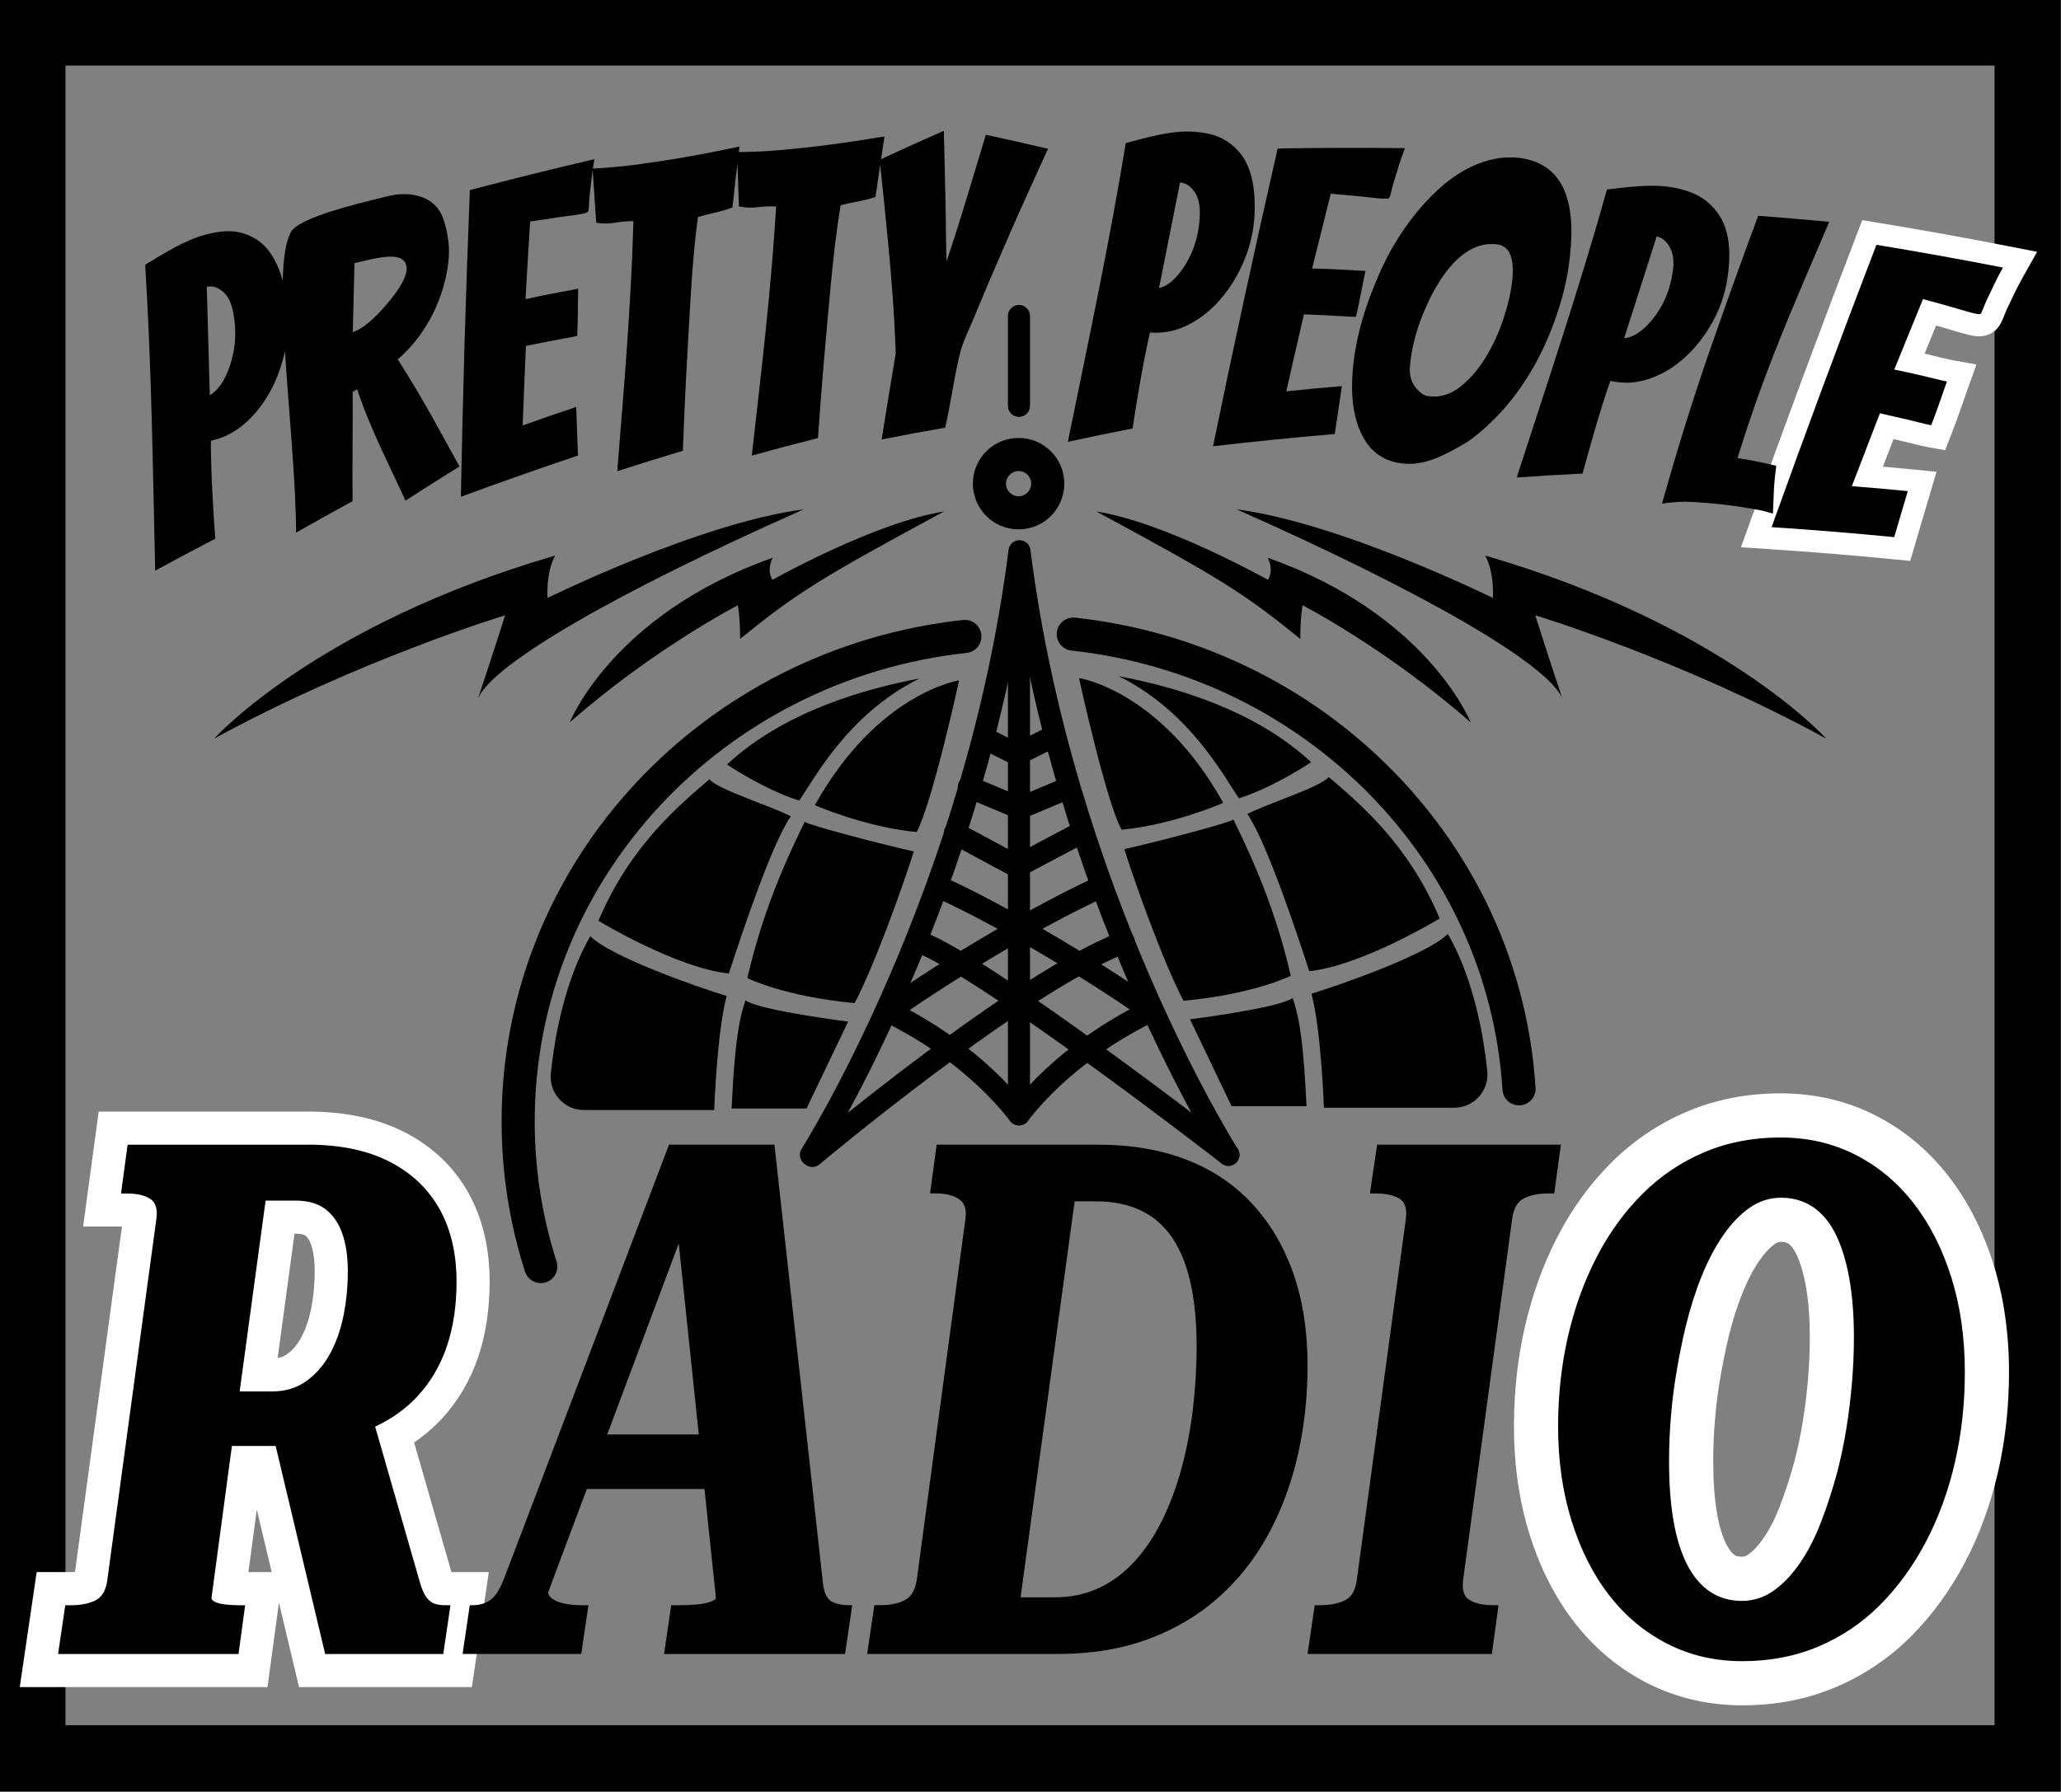
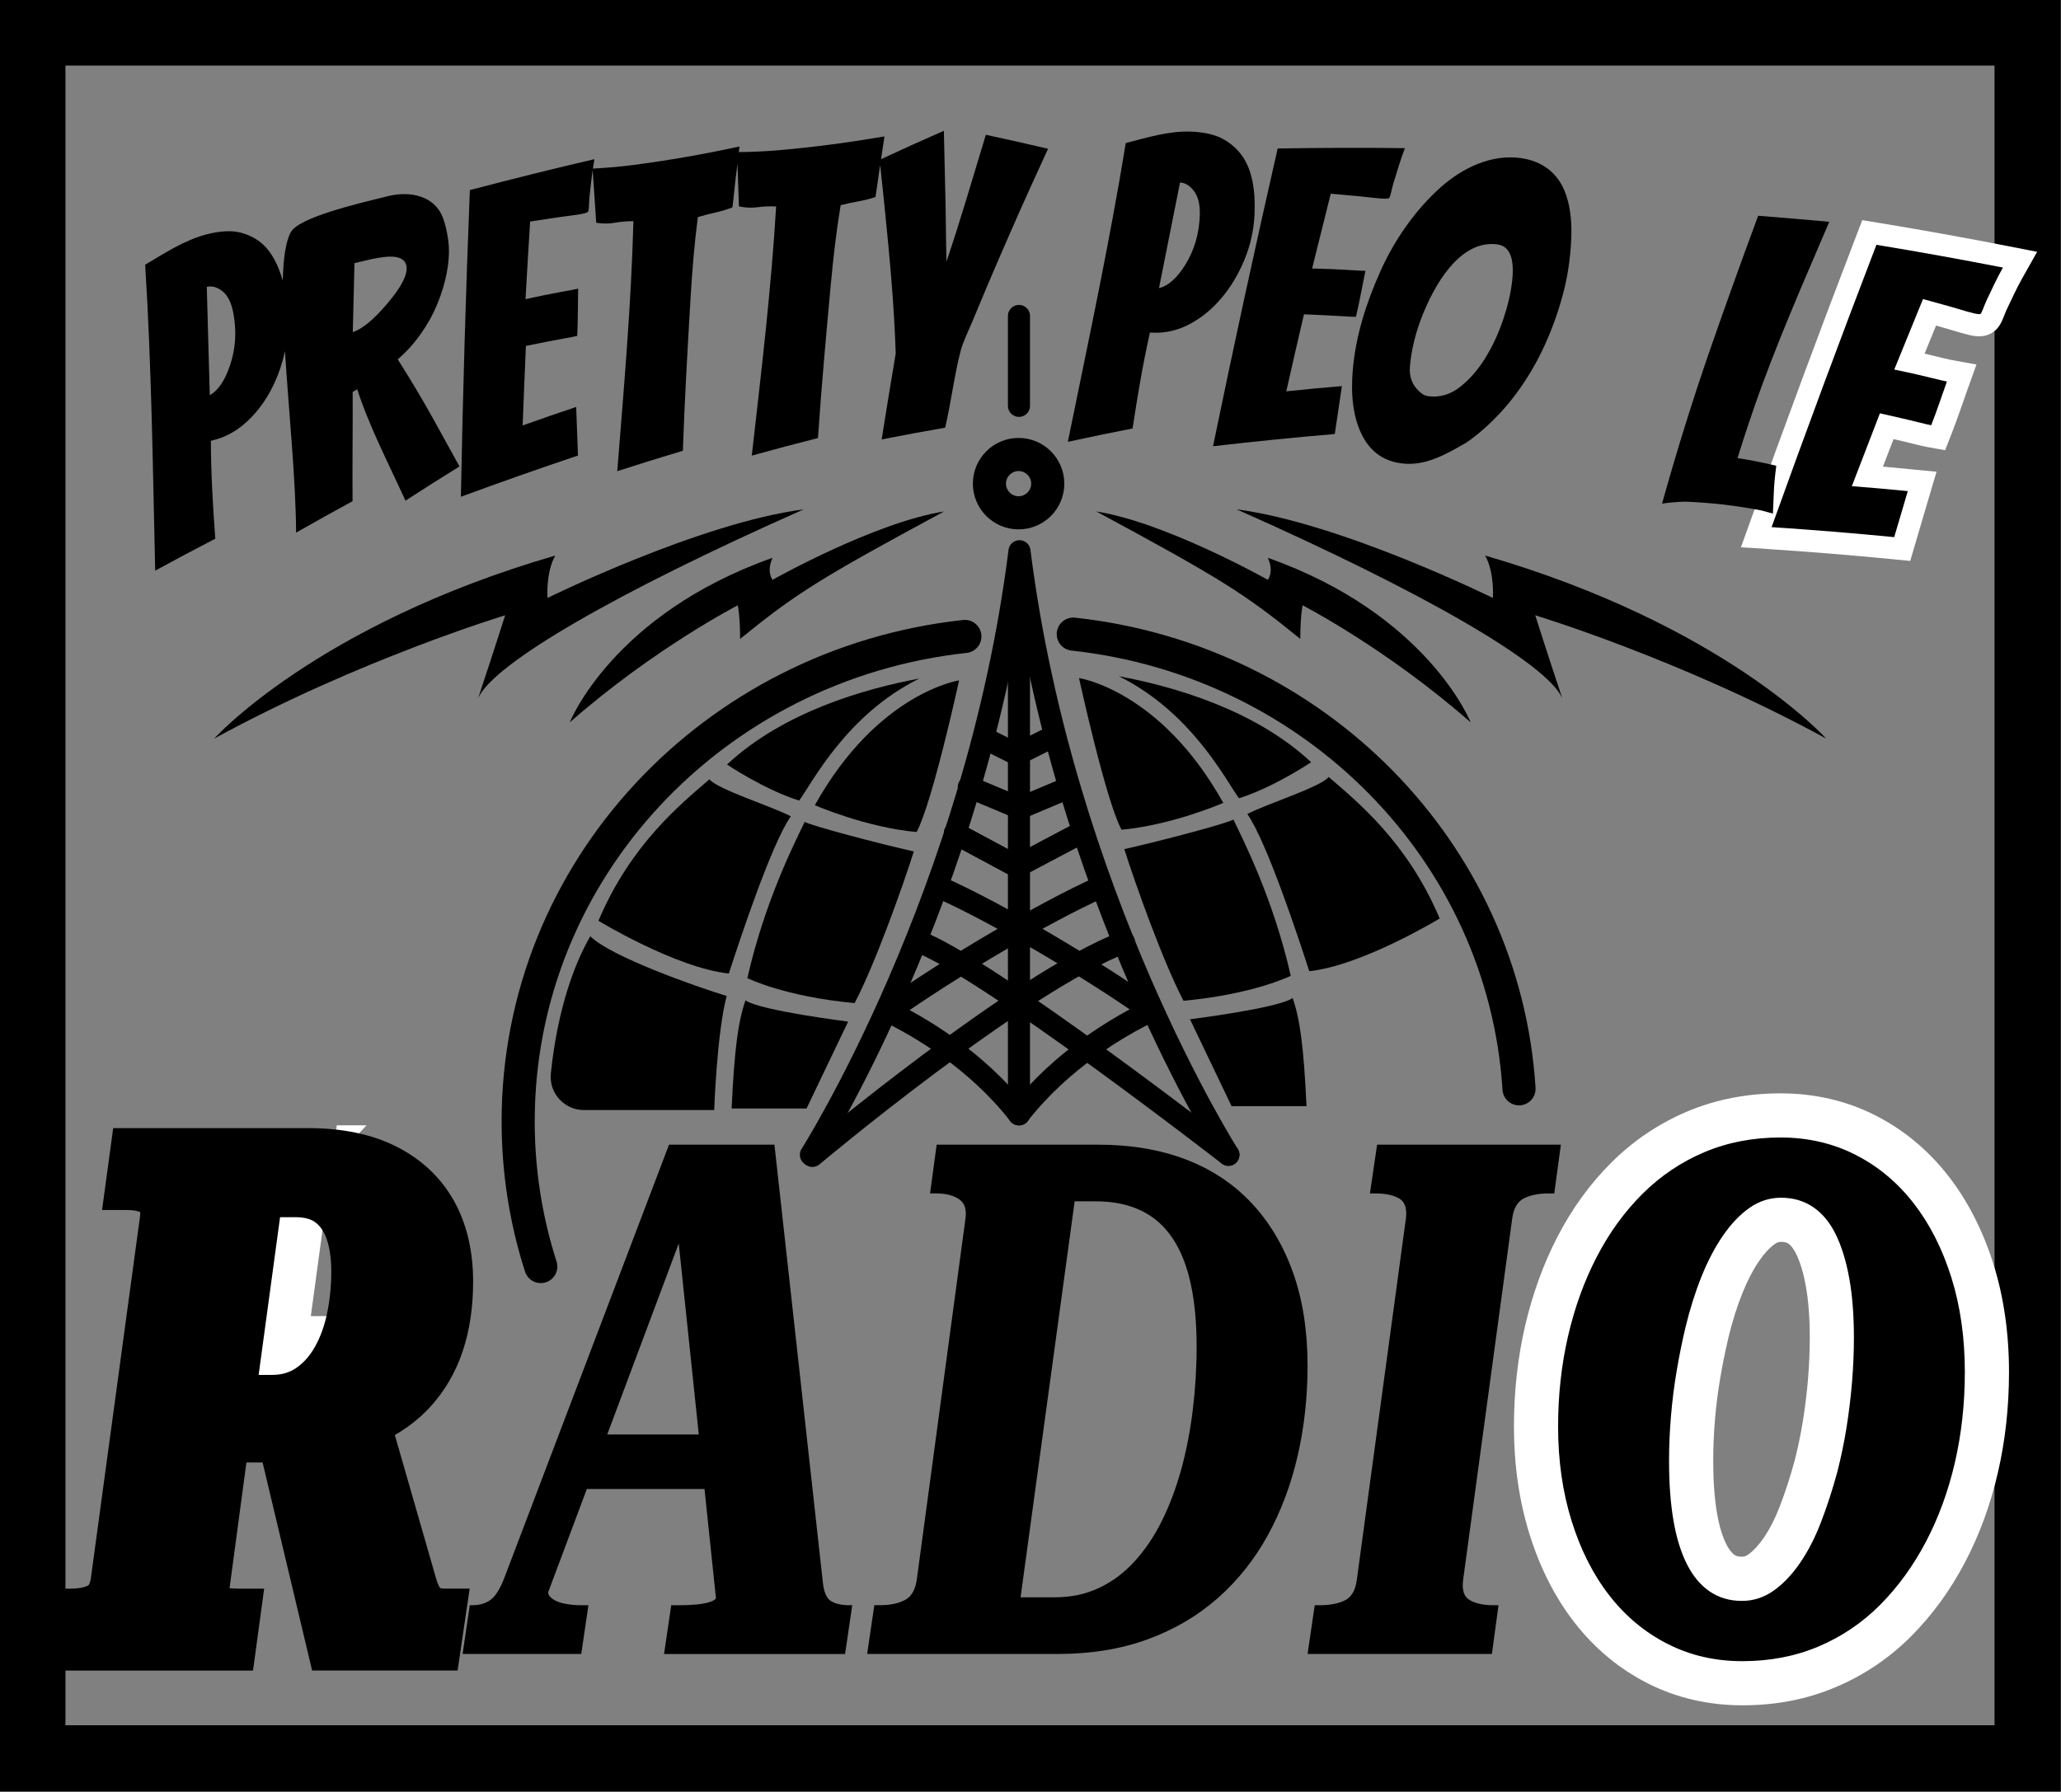
<svg xmlns="http://www.w3.org/2000/svg" id="Layer_2" viewBox="0 0 933.61 811.84">
  <rect x="0" y="0" width="933.61" height="811.84" fill="#808080" stroke="none" />
  <rect x="14.65" y="14.7" width="903.85" height="781.91" style="fill:none; stroke:#000; stroke-miterlimit:10; stroke-width:30px;" />
  <path d="M857.57,248.34c-18.37-1.79-37-3.31-55.38-4.52l-6.62-.44,2.24-6.24c15.28-42.61,31.27-85.69,47.52-128.03l1.46-3.8,4.02.66c19.09,3.14,38.42,6.62,57.44,10.34l6.79,1.33-3.39,6.03c-1.36,2.42-2.61,4.83-3.72,7.17-1.16,2.44-2.31,4.85-3.45,7.23-.37.78-.78,1.8-1.17,2.8-1.16,2.93-1.86,4.7-3.82,5.76-.88.48-1.86.71-2.99.71h0c-2.16,0-5.22-.88-10.46-2.45-1.49-.44-3.01-.9-4.47-1.31-3.08-.86-5.16-1.44-7.54-2.1-3.01,7.35-6.05,14.81-9.09,22.29,3.67.8,7.02,1.57,10,2.31,2.71.67,6.48,1.6,7.86,1.85l5.79,1.06-1.98,5.54c-1.21,3.37-2.36,6.66-3.46,9.87-1.12,3.24-2.36,6.63-3.71,10.07l-1.49,3.83-4.04-.72c-1.34-.24-3.27-.68-6.08-1.39-2.53-.64-5.21-1.28-7.95-1.9-1.63-.37-3.37-.77-5.23-1.19-2.93,7.54-5.86,15.15-8.76,22.72,6.29.52,11.04.95,18.78,1.71l6.03.59-1.72,5.81c-2.47,8.34-3.7,12.51-6.15,20.85l-1.17,3.97-4.11-.4Z" />
  <path d="M850.01,110.91c19.16,3.15,38.24,6.59,57.29,10.31-1.43,2.55-2.73,5.04-3.88,7.47-1.16,2.44-2.3,4.84-3.44,7.22-1.14,2.38-2.27,6-2.86,6.32-.13.07-.33.1-.6.1-2.13,0-8.29-2.09-13.58-3.57-4.73-1.33-7.1-1.98-11.84-3.27-4.36,10.63-8.7,21.28-13.02,31.93,6.27,1.29,11.49,2.47,15.68,3.51,4.18,1.04,6.91,1.69,8.17,1.92-1.21,3.39-2.37,6.7-3.48,9.92-1.11,3.23-2.33,6.52-3.64,9.88-1.25-.22-3.16-.67-5.73-1.32-2.57-.65-5.26-1.3-8.07-1.93-2.81-.64-5.95-1.36-9.43-2.15-4.27,10.99-8.51,21.99-12.72,33.01,10.13.8,15.2,1.25,25.35,2.23-2.47,8.34-3.7,12.51-6.16,20.86-18.5-1.8-36.99-3.31-55.54-4.53,15.36-42.82,31.18-85.45,47.49-127.92M843.59,99.72l-2.92,7.61c-16.26,42.35-32.26,85.46-47.56,128.13l-4.48,12.48,13.23.87c18.32,1.21,36.9,2.72,55.22,4.51l8.23.8,2.33-7.93c2.45-8.34,3.68-12.51,6.15-20.84l3.44-11.62-12.06-1.17c-4.83-.47-8.55-.82-12.22-1.15,1.6-4.16,3.2-8.32,4.81-12.47.34.08.68.16,1.02.23,2.69.61,5.33,1.24,7.83,1.88,2.92.74,4.96,1.21,6.42,1.47l8.09,1.45,2.99-7.66c1.36-3.49,2.63-6.95,3.78-10.26,1.12-3.24,2.28-6.54,3.45-9.82l3.97-11.09-11.59-2.11c-1.38-.25-6.03-1.4-7.55-1.78-1.38-.34-2.83-.69-4.35-1.04,1.72-4.23,3.45-8.47,5.18-12.7.98.27,2.03.57,3.25.91,1.4.39,2.92.85,4.39,1.29,5.84,1.75,9.03,2.66,11.89,2.66,1.96,0,3.76-.44,5.37-1.32,3.55-1.93,4.78-5.03,6.08-8.32.34-.87.73-1.86,1.03-2.48,1.14-2.38,2.29-4.8,3.45-7.25,1.06-2.23,2.26-4.54,3.56-6.86l6.78-12.06-13.58-2.65c-19.08-3.73-38.45-7.22-57.59-10.37l-8.04-1.32h0Z" style="fill:#fff;" />
  <path d="M180.16,162.78c7.44-6.17,14.22-15.87,17.81-24.79,2.1-4.96,3.62-10.01,4.54-15.19.93-5.17,1.11-9.85.52-14.05-.58-4.19-1.42-7.65-2.51-10.36-3.86-9.92-15.1-11.85-24.4-9.6-15.8,3.82-40.75,9.87-44.36,16.36-2.37,4.26-3.43,12.04-3.67,22.02-2.05-7.25-5.01-12.73-8.92-16.39-2.9-2.63-6.35-4.45-10.36-5.44-4.01-1-9.3-.74-15.61.94-9.79,2.61-18.77,8.5-27.44,13.66,2.91,46.12,3.46,92.4,4.54,138.59,9.02-4.92,18.09-9.75,27.22-14.47-1.07-14.76-1.96-29.54-2-44.34.73-.2,1.1-.29,1.83-.49,5.42-1.44,10.38-4.3,14.92-8.59,4.53-4.29,8.28-9.44,11.26-15.47,2.46-4.99,4.31-10.35,5.55-16.08,1.71,27.08,4.95,58.53,5.04,82.22,8.48-4.84,17.01-9.59,25.59-14.25-.05-6.23-.06-14.57,0-25.03.06-10.45.09-18.6.04-24.45.82-.49,1.23-.73,2.06-1.21,5.63,17.31,14.38,33.94,21.86,50.46,8.1-5.25,16.27-10.43,24.48-15.51-3.21-5.86-7.18-13.06-11.91-21.57-5.06-9.12-10.46-18.16-16.08-26.96ZM104.21,165.51c-2.32,6.87-5.37,11.38-9.18,13.54-.46-16.36-.92-32.71-1.36-49.07,2.29-.59,4.65.05,7.06,1.93,2.41,1.88,4.05,5.15,4.94,9.79,1.59,8.3,1.09,16.24-1.46,23.8ZM159.81,150.46c.22-10.42.48-20.84.76-31.25,3.03-.72,4.54-1.07,7.57-1.78,1.84-.38,3.71-.71,5.56-.95,6.37-.83,9.89.63,10.43,4.2.57,3.82-2.37,9.39-8.6,16.76-6.06,7.17-11.27,11.55-15.72,13.02Z" />
  <path d="M428.75,118.49c-.07-2.85-.1-4.27-.16-7.12-.1-7.5-.16-11.25-.26-18.75-.26-11.12-.51-22.24-.77-33.36-9.53,4.17-19.02,8.46-28.45,12.84.61-4.09.92-6.17,1.55-10.29-16.01,2.73-32.07,4.89-48.15,6.27-5.95.51-11.92.76-17.83.83.09-.77.19-1.59.3-2.53-15.92,3.42-31.9,6.27-47.95,8.35-6.15.8-12.34,1.32-18.46,1.65.21-1.39.43-2.81.69-4.26-18.88,4.39-37.67,9.06-56.42,14-1.84,46.3-3.2,92.61-4.06,138.94,17.6-6.49,35.26-12.71,53.04-18.68-.33-8.8-.5-13.2-.82-22-9.73,3.26-14.58,4.94-24.24,8.37.45-12.02.94-24.03,1.47-36.04,3.48-.69,6.62-1.32,9.43-1.88,2.8-.56,5.5-1.07,8.09-1.52,2.59-.45,4.5-.83,5.73-1.13.16-3.68.26-7.25.28-10.72.02-3.47.06-7.03.13-10.7-1.24.31-3.97.83-8.18,1.58-4.21.76-9.43,1.81-15.66,3.19.66-11.72,1.35-23.44,2.09-35.16,4.81-.75,7.21-1.12,12.02-1.83,6.04-.9,13.3-1.49,14.23-2.61.5-.59.36-4.4.67-7.08.31-2.68.62-5.4.93-8.15.14-1.22.3-2.47.48-3.73.63,9.42.96,14.33,1.61,23.94,2.87.49,5.69.49,8.46,0,2.77-.49,5.57-.72,8.39-.7-1.01,37.81-4.31,75.57-7.32,113.26,9.87-3.2,19.78-6.29,29.72-9.25.8-23.2,2.14-46.38,3.51-69.54.72-12.13,1.7-24.27,3.29-36.32,2.51-.76,5.09-1.44,7.74-2.02,2.65-.58,5.28-1.37,7.9-2.37.3-2.29.61-4.98.92-8.08.31-3.1.65-6.11,1.04-9.03.12-1.05.23-1.96.33-2.82.23,6.75.39,11.49.67,19.47,2.85.61,5.67.73,8.45.37,2.78-.37,5.58-.48,8.4-.33-2.25,37.73-6.78,75.32-11.03,112.86,9.96-2.77,19.96-5.42,29.98-7.95,1.56-23.14,3.66-46.25,5.79-69.34,1.12-12.09,2.49-24.17,4.48-36.16,2.53-.66,5.13-1.22,7.8-1.68,2.66-.46,5.32-1.14,7.97-2.03.38-2.27.77-4.95,1.18-8.04.29-2.18.6-4.3.93-6.4.06.52.13,1.06.22,1.74,1.19,10.76,2.24,21.54,3.29,32.31,1.66,17.03,2.98,34.14,3.56,51.25-2.18,12.98-4.31,25.98-6.38,38.98,9.57-1.89,19.17-3.67,28.79-5.34,2.7-11.62,4.3-24.77,7.08-35.09,1.04-3.86,3.41-8.65,5.42-13.45,2.01-4.79,4.07-9.71,6.16-14.75,4.24-9.98,6.39-14.96,10.75-24.91,5.58-12.78,11.35-25.48,17.18-38.15-9.37-2.21-18.76-4.32-28.18-6.33-5.83,19.17-11.39,38.46-17.83,57.44Z" />
  <path d="M553.27,135.09c4.2-4.96,7.66-10.7,10.38-17.23,2.72-6.53,4.27-13.35,4.62-20.46.54-11.11-1.09-19.73-4.94-25.84-2.21-3.38-5.13-6.15-8.77-8.29-3.64-2.13-8.78-3.43-15.22-3.65-9.87-.34-19.88,2.73-29.39,5.2-7.38,45.35-17.06,90.34-26.23,135.35,9.75-2.13,19.53-4.15,29.32-6.05,2.22-14.55,4.63-29.1,7.87-43.46.74.02,1.12.04,1.86.06,5.53.19,10.93-1.13,16.24-3.95,5.3-2.82,10.05-6.71,14.25-11.68ZM543.5,97.52c-.3,8.49-2.54,16.03-6.67,22.59-3.74,5.97-7.68,9.44-11.82,10.42,3.17-15.95,6.34-31.9,9.53-47.85,2.34.1,4.46,1.41,6.36,3.93,1.9,2.52,2.76,6.16,2.59,10.91Z" />
  <path d="M600.24,142.82c2.84.12,5.57.27,8.18.45,2.61.18,4.54.27,5.8.27.83-3.56,1.58-7.03,2.23-10.41.65-3.38,1.34-6.86,2.07-10.43-1.27,0-4.03-.15-8.28-.42-4.25-.27-9.54-.49-15.87-.64,2.79-11.3,5.61-22.59,8.45-33.88,4.83.42,7.24.63,12.07,1.09,6.06.57,13.3,1.7,14.38.86.57-.44,1.16-4.21,1.95-6.76.79-2.55,1.59-5.14,2.4-7.75.8-2.61,1.73-5.31,2.79-8.08-19.22-.23-38.42-.18-57.64.16-10.24,44.86-20,89.82-29.28,134.89,18.37-2.13,36.74-3.98,55.16-5.54,1.28-8.69,1.92-13.03,3.21-21.71-10.1.86-15.14,1.33-25.19,2.37,2.63-11.64,5.3-23.27,8.01-34.89,3.52.16,6.71.3,9.55.42Z" />
  <path d="M704.72,143.97c3.09-8.84,5.09-17.08,6.05-24.59,1.33-10.39,2.01-22.01-1.64-31.87-3.34-9.04-10.34-14.51-20.2-15.89-13.34-1.86-26.3,4.42-36.06,13.01-11.74,10.33-21.37,24.37-27.61,38.37-6.33,14.18-11.2,29.15-12.5,45.05-.84,10.26-.14,21.56,5.07,30.62,3.82,6.65,9.68,10.37,17.18,11.28,10.91,1.33,20.39-4.34,29.4-9.53,5.17-3.58,10.27-8.09,15.32-13.53,5.05-5.44,9.71-11.74,13.96-18.91,4.26-7.17,7.94-15.17,11.03-24.01ZM684.98,127.36c-.58,5.33-1.95,11.15-4.07,17.46-2.12,6.31-4.84,12.13-8.14,17.46-3.3,5.34-7.12,9.69-11.47,13.09-4.35,3.39-9.07,4.77-14.19,4.15-1.45-.18-2.69-.76-3.72-1.77-3.56-2.94-5.14-6.88-4.7-11.86.65-7.46,2.55-15.35,5.83-23.45,4.02-9.91,8.68-17.64,13.73-23.03,6.32-6.75,13.08-9.65,20.12-8.67,5.54.77,7.74,6.32,6.62,16.61Z" />
-   <path d="M775.58,146.22c3.42-6.08,5.71-12.62,6.84-19.63,1.75-10.94,1.07-19.73-2.09-26.35-1.83-3.68-4.43-6.84-7.82-9.49-3.39-2.64-8.36-4.67-14.75-5.82-9.72-1.75-20.04-.16-29.81.91-12.29,43.89-26.85,87.15-40.89,130.49,9.93-.71,19.88-1.3,29.82-1.77,3.88-14.09,7.76-28.18,12.58-41.98.74.13,1.11.2,1.85.33,5.48.98,11,.46,16.59-1.58,5.59-2.04,10.74-5.2,15.46-9.52,4.72-4.32,8.8-9.51,12.22-15.6ZM757.74,123.14c-1.23,8.38-4.29,15.53-9.11,21.45-4.38,5.38-8.68,8.25-12.9,8.63,4.9-15.37,9.8-30.73,14.72-46.1,2.32.43,4.29,2.04,5.9,4.82,1.61,2.78,2.07,6.51,1.38,11.2Z" />
  <path d="M803.24,229.72c.09-1.44.19-3.72.29-6.82.1-3.1.47-7.07,1.11-11.89-7.47-1.76-13.33-2.89-17.57-3.45,1.3-4.3,3.71-11.83,7.35-22.42,9.85-28.63,22.31-56.71,34.22-84.65-10.73-.99-21.46-1.9-32.21-2.74-7.49,20.18-14.8,40.51-21.83,60.77-7.95,22.92-15.16,46.2-21.72,69.65,3.21-.5,6.73-.79,10.57-.89,12.01.48,22.86,1.74,34.66,4.03,2.01.55,3.01.82,5.02,1.37-.02-.51.02-1.5.11-2.94Z" />
  <path d="M97.05,334.6s46.25-51.49,154.46-82.9c-4.36,7.85-3.49,19.2-3.49,19.2,0,0,68.94-34.03,116.06-40.14-84.65,37.52-140.49,69.81-147.48,85.52,6.98-20.94,12.22-37.52,12.22-37.52,0,0-66.32,20.07-131.77,55.85Z" />
  <path d="M258.09,327.26s19.37-48.94,91.87-74.54c-2.92,6.4,0,9.97,0,9.97,0,0,46.12-25.99,77.69-30.97-56.71,30.59-67.19,37.27-92.39,57.74,0-10.5-1.05-15.22-1.05-15.22,0,0-37.8,19.42-76.12,53.02Z" />
  <path d="M827.22,334.6s-46.25-51.49-154.46-82.9c4.36,7.85,3.49,19.2,3.49,19.2,0,0-68.94-34.03-116.06-40.14,84.65,37.52,140.49,69.81,147.48,85.52-6.98-20.94-12.22-37.52-12.22-37.52,0,0,66.32,20.07,131.77,55.85Z" />
  <path d="M666.19,327.26s-19.37-48.94-91.87-74.54c2.92,6.4,0,9.97,0,9.97,0,0-46.12-25.99-77.69-30.97,56.71,30.59,67.19,37.27,92.39,57.74,0-10.5,1.05-15.22,1.05-15.22,0,0,37.8,19.42,76.12,53.02Z" />
  <line x1="461.58" y1="183.87" x2="461.58" y2="143.14" style="fill:none; stroke:#000; stroke-linecap:round; stroke-miterlimit:10; stroke-width:10px;" />
  <path d="M556.46,523.18s-75.03-117.84-94.64-273.44c-19.61,155.6-94.49,273.44-94.49,273.44" style="fill:none; stroke:#000; stroke-linecap:round; stroke-linejoin:round; stroke-width:10px;" />
  <line x1="461.58" y1="504.84" x2="461.58" y2="264.09" style="fill:none; stroke:#000; stroke-linecap:round; stroke-miterlimit:10; stroke-width:10px;" />
  <path d="M367.99,523.7s93.43-78.53,141.15-96.88" style="fill:none; stroke:#000; stroke-linecap:round; stroke-miterlimit:10; stroke-width:10px;" />
  <path d="M556.46,523.18s-111.4-86.46-141.15-96.88" style="fill:none; stroke:#000; stroke-linecap:round; stroke-miterlimit:10; stroke-width:10px;" />
  <path d="M521.41,457.94c-27.18-19.29-69.7-44.28-95.13-55.67" style="fill:none; stroke:#000; stroke-linecap:round; stroke-miterlimit:10; stroke-width:10px;" />
  <path d="M403.49,457.51c27.18-19.29,69.7-44.28,95.13-55.67" style="fill:none; stroke:#000; stroke-linecap:round; stroke-miterlimit:10; stroke-width:10px;" />
  <path d="M461.58,504.84c19.51-24.98,45.37-39.88,59.84-46.9" style="fill:none; stroke:#000; stroke-linecap:round; stroke-miterlimit:10; stroke-width:10px;" />
  <path d="M461.58,504.84c-19.51-24.98-45.37-39.88-59.84-46.9" style="fill:none; stroke:#000; stroke-linecap:round; stroke-miterlimit:10; stroke-width:10px;" />
  <polyline points="432.58 377.48 460.69 392.59 490.05 377.06" style="fill:none; stroke:#000; stroke-linecap:round; stroke-miterlimit:10; stroke-width:10px;" />
  <polyline points="438.87 356.51 461.95 366.16 482.92 357.35" style="fill:none; stroke:#000; stroke-linecap:round; stroke-miterlimit:10; stroke-width:10px;" />
  <polyline points="432.58 377.48 460.69 392.59 490.05 377.06" style="fill:none; stroke:#000; stroke-linecap:round; stroke-miterlimit:10; stroke-width:10px;" />
  <polyline points="446.42 334.69 460.69 341.83 476.63 333.86" style="fill:none; stroke:#000; stroke-linecap:round; stroke-miterlimit:10; stroke-width:10px;" />
  <path d="M461.41,213.41c3.15,0,5.71,2.56,5.71,5.71s-2.56,5.71-5.71,5.71-5.71-2.56-5.71-5.71,2.56-5.71,5.71-5.71M461.41,198.41c-11.44,0-20.71,9.27-20.71,20.71s9.27,20.71,20.71,20.71,20.71-9.27,20.71-20.71-9.27-20.71-20.71-20.71h0Z" />
  <path d="M244.97,573.81c-6.66-20.77-10.25-42.85-10.25-65.75,0-113.71,88.51-207.37,202.36-219.72" style="fill:none; stroke:#000; stroke-linecap:round; stroke-miterlimit:10; stroke-width:15px;" />
  <path d="M264.49,502.91h59.04s1.21-35.12,5.65-51.68c-13.32-4.04-52.48-17.76-61.77-27.05-6.86,11.65-14.87,32.62-17.88,62.16-.9,8.86,6.05,16.57,14.96,16.57Z" />
  <path d="M331.42,502.21h33.93l18.85-39.38s-40.22-5.03-46.5-9.64c-3.35,9.64-5.03,22.2-6.28,49.01Z" />
  <path d="M338.54,443.14s16.76,8.38,48.6,11.31c9.22-17.59,21.78-52.78,26.81-68.7-15.08-3.35-46.92-11.73-49.43-13.41-4.19,8.8-18.01,35.61-25.97,70.8Z" />
  <path d="M271.09,417.17s35.19,21.37,59.07,23.88c5.03-15.5,19.27-58.65,28.07-71.22-8.8-4.61-33.1-12.15-36.87-16.76-12.57,10.89-35.61,29.32-50.27,64.1Z" />
  <path d="M369.12,364.8s23.04,10.05,46.08,12.15c7.12-12.99,19.27-68.7,19.27-68.7,0,0-36.87,5.45-65.35,56.55Z" />
  <path d="M329.32,346.37s16.76,11.31,32.68,16.34c5.86-7.96,21.37-38.96,54.46-55.3-24.72,4.61-61.58,15.08-87.14,38.96Z" />
  <path d="M486.18,287.29c109.23,11.85,195.14,98.55,201.92,205.99" style="fill:none; stroke:#000; stroke-linecap:round; stroke-miterlimit:10; stroke-width:15px;" />
-   <path d="M658.76,501.86h-59.04s-1.21-35.12-5.65-51.68c13.32-4.04,52.48-17.76,61.77-27.05,6.86,11.65,14.87,32.62,17.88,62.16.9,8.86-6.05,16.57-14.96,16.57Z" />
  <path d="M591.83,501.16h-33.93s-18.85-39.38-18.85-39.38c0,0,40.22-5.03,46.5-9.64,3.35,9.64,5.03,22.2,6.28,49.01Z" />
  <path d="M584.71,442.09s-16.76,8.38-48.6,11.31c-9.22-17.59-21.78-52.78-26.81-68.7,15.08-3.35,46.92-11.73,49.43-13.41,4.19,8.8,18.01,35.61,25.97,70.8Z" />
  <path d="M652.16,416.12s-35.19,21.37-59.07,23.88c-5.03-15.5-19.27-58.65-28.07-71.22,8.8-4.61,33.1-12.15,36.87-16.76,12.57,10.89,35.61,29.32,50.27,64.1Z" />
  <path d="M554.13,363.75s-23.04,10.05-46.08,12.15c-7.12-12.99-19.27-68.7-19.27-68.7,0,0,36.87,5.45,65.35,56.55Z" />
  <path d="M593.93,345.32s-16.76,11.31-32.68,16.34c-5.86-7.96-21.37-38.96-54.46-55.3,24.72,4.61,61.58,15.08,87.14,38.96Z" />
-   <path d="M133.81,543.94c5.66,0,10.21,1.3,13.62,3.9,3.41,2.6,5.96,6.29,7.62,11.05,1.66,4.77,2.5,10.51,2.5,17.23s-.67,13.65-2,20.15c-1.34,6.5-3.42,12.3-6.25,17.39-2.84,5.09-6.42,9.16-10.75,12.19-4.34,3.04-9.42,4.55-15.25,4.55h-14.75l11.75-86.45h13.5M133.81,528.94h-26.6l-1.76,12.98-11.75,86.45-2.31,17.02h31.93c8.95,0,16.97-2.44,23.86-7.26,6.18-4.32,11.31-10.1,15.25-17.18,3.56-6.4,6.2-13.69,7.84-21.66,1.53-7.47,2.31-15.27,2.31-23.17,0-8.36-1.12-15.82-3.34-22.17-2.65-7.58-6.93-13.64-12.7-18.04-6.08-4.62-13.72-6.97-22.71-6.97h0Z" style="fill:#fff;" />
+   <path d="M133.81,543.94c5.66,0,10.21,1.3,13.62,3.9,3.41,2.6,5.96,6.29,7.62,11.05,1.66,4.77,2.5,10.51,2.5,17.23s-.67,13.65-2,20.15h-14.75l11.75-86.45h13.5M133.81,528.94h-26.6l-1.76,12.98-11.75,86.45-2.31,17.02h31.93c8.95,0,16.97-2.44,23.86-7.26,6.18-4.32,11.31-10.1,15.25-17.18,3.56-6.4,6.2-13.69,7.84-21.66,1.53-7.47,2.31-15.27,2.31-23.17,0-8.36-1.12-15.82-3.34-22.17-2.65-7.58-6.93-13.64-12.7-18.04-6.08-4.62-13.72-6.97-22.71-6.97h0Z" style="fill:#fff;" />
  <path d="M141.39,756.84l-22.43-94.25h-7.33l-7.65,56.95c1.47.13,3,.2,4.59.2h11.09l-5.04,37.1H17.63l5.46-37.1h8.98c3.21,0,5.83-.47,7.81-1.4.52-.25,1.02-1.52,1.27-3.24l22.24-163.72c.17-1.14.15-1.84.11-2.23-.88-.41-2.71-.96-6.18-.96h-11.09l5.04-37.1h88.3c15.62,0,29.13,2.84,40.15,8.45,11.3,5.75,20.01,13.98,25.89,24.46,5.78,10.31,8.71,22.64,8.71,36.66,0,11.59-1.6,22.24-4.77,31.64-3.25,9.64-8.24,18.15-14.85,25.29-4.51,4.87-9.82,9.08-15.85,12.55l18.68,64.94c.81,2.75,1.47,3.81,1.65,4.06.14.19.23.3.29.35.23.07.91.24,2.35.24h10.93l-5.46,37.1h-65.9ZM123.31,622.89c4.3,0,7.88-1.04,10.95-3.19,3.42-2.39,6.2-5.56,8.5-9.69,2.44-4.39,4.28-9.52,5.46-15.25,1.22-5.98,1.85-12.25,1.85-18.64,0-5.83-.7-10.8-2.08-14.75-1.18-3.37-2.85-5.85-5.09-7.55-2.06-1.57-5.12-2.37-9.08-2.37h-6.95l-9.71,71.45h6.16Z" />
-   <path d="M139.56,518.59c14.5,0,26.75,2.55,36.75,7.64,10,5.09,17.58,12.24,22.75,21.45,5.16,9.21,7.75,20.21,7.75,32.99,0,10.84-1.46,20.59-4.38,29.25-2.92,8.67-7.34,16.2-13.25,22.59-5.26,5.69-11.68,10.29-19.25,13.83l20.37,70.83c.83,2.82,1.75,4.93,2.75,6.34,1,1.41,2.16,2.39,3.5,2.93,1.33.54,3.08.81,5.25.81h2.25l-3.25,22.1h-53.5l-22.43-94.25h-19.82l-9.25,68.9c0,.65.58,1.25,1.75,1.79,1.16.54,2.75.92,4.75,1.14,2,.22,4.08.33,6.25.33h2.5l-3,22.1H26.31l3.25-22.1h2.5c4.33,0,8-.7,11-2.11,3-1.41,4.83-4.39,5.5-8.94l22.25-163.8c.66-4.55-.25-7.64-2.75-9.26s-6.09-2.44-10.75-2.44h-2.5l3-22.1h81.75M108.56,630.39h14.75c5.83,0,10.91-1.51,15.25-4.55,4.33-3.03,7.91-7.09,10.75-12.19,2.83-5.09,4.91-10.89,6.25-17.39,1.33-6.5,2-13.21,2-20.15s-.84-12.46-2.5-17.23c-1.67-4.76-4.21-8.45-7.62-11.05-3.42-2.6-7.96-3.9-13.62-3.9h-13.5l-11.75,86.45M139.56,503.59H44.71l-1.76,12.98-3,22.1-2.31,17.02h17.59l-21.25,156.47c-.54.05-1.18.08-1.91.08h-15.46l-1.88,12.82-3.25,22.1-2.53,17.18h112.22l1.76-12.98,3-22.1.43-3.18,6.36,26.73,2.74,11.53h78.3l1.88-12.82,3.25-22.1,2.53-17.18h-16.93l-16.9-58.74c4.65-3.17,8.86-6.78,12.59-10.81,7.34-7.92,12.87-17.34,16.46-27.99,3.42-10.18,5.16-21.63,5.16-34.04,0-15.32-3.25-28.88-9.67-40.32-6.62-11.8-16.39-21.04-29.03-27.48-12.09-6.15-26.74-9.27-43.56-9.27h0ZM133.41,558.94h.4c2.54,0,4.04.45,4.54.84,1.01.77,1.87,2.14,2.55,4.07,1.1,3.15,1.66,7.28,1.66,12.27,0,5.88-.57,11.65-1.69,17.14-1.02,4.97-2.59,9.38-4.66,13.1-1.73,3.11-3.78,5.47-6.24,7.19-.84.59-2.12,1.32-4.2,1.66l7.65-56.27h0ZM112.53,712.24l3.8-28.32,6.74,28.32h-10.54Z" style="fill:#fff;" />
  <path d="M789.3,762.59c-13.86,0-26.78-2.99-38.4-8.88-11.53-5.85-21.54-14.16-29.74-24.71-8.04-10.33-14.36-22.77-18.78-36.97-4.36-14-6.58-29.38-6.58-45.71,0-14.99,1.6-29.52,4.76-43.2,3.17-13.76,7.84-26.63,13.86-38.26,6.12-11.81,13.71-22.27,22.58-31.09,9.03-8.99,19.51-16.04,31.16-20.97,11.7-4.95,24.62-7.45,38.4-7.45s26.78,2.99,38.4,8.88c11.52,5.84,21.53,14.16,29.74,24.71,8.03,10.32,14.35,22.7,18.77,36.78,4.37,13.92,6.58,29.36,6.58,45.9,0,14.99-1.6,29.52-4.76,43.2-3.18,13.78-7.9,26.67-14.02,38.32-6.18,11.77-13.76,22.2-22.51,31-8.98,9.02-19.43,16.09-31.07,21.01-11.7,4.94-24.62,7.45-38.39,7.45ZM806.8,552.64c-3.09,0-5.88.9-8.52,2.74-3.34,2.34-6.54,5.7-9.5,10-3.23,4.68-6.16,10.26-8.7,16.58-2.64,6.55-4.93,13.8-6.81,21.54-1.44,6.05-2.75,12.45-3.86,18.98-1.12,6.52-1.96,13.17-2.52,19.79-.56,6.6-.84,13.21-.84,19.64,0,9.59.62,18.09,1.86,25.29,1.16,6.78,2.9,12.49,5.18,16.98,1.96,3.87,4.34,6.76,7.05,8.59,2.5,1.69,5.41,2.51,8.91,2.51,3.09,0,5.88-.9,8.51-2.74,3.34-2.34,6.54-5.7,9.51-10,3.2-4.64,6.07-10.22,8.52-16.59,2.6-6.77,4.97-14.08,7.04-21.71,1.58-6.16,2.9-12.51,3.92-18.88,1.03-6.41,1.84-13.05,2.41-19.72.56-6.63.84-13.24.84-19.63,0-9.52-.66-18-1.96-25.19-1.24-6.84-3.01-12.63-5.26-17.2-1.88-3.8-4.19-6.66-6.88-8.48-2.5-1.68-5.41-2.51-8.89-2.51Z" />
  <path d="M806.55,515.34c12.33,0,23.62,2.6,33.88,7.8,10.25,5.2,19.04,12.51,26.38,21.94,7.33,9.42,13.04,20.64,17.12,33.64,4.08,13,6.12,27.3,6.12,42.9,0,14.3-1.5,27.95-4.5,40.95-3,13-7.38,24.97-13.12,35.91-5.75,10.94-12.67,20.47-20.75,28.6-8.09,8.12-17.38,14.41-27.88,18.85-10.5,4.44-22,6.66-34.5,6.66s-23.62-2.6-33.88-7.8c-10.25-5.2-19.04-12.51-26.38-21.94-7.34-9.42-13.04-20.69-17.12-33.8-4.09-13.11-6.12-27.35-6.12-42.74,0-14.3,1.5-27.95,4.5-40.95s7.33-24.97,13-35.91c5.66-10.94,12.58-20.47,20.75-28.6,8.16-8.12,17.5-14.41,28-18.85,10.5-4.44,22-6.66,34.5-6.66M789.05,725.29c5.16,0,9.91-1.51,14.25-4.55,4.33-3.03,8.33-7.2,12-12.51,3.66-5.31,6.88-11.54,9.62-18.69,2.75-7.15,5.21-14.73,7.38-22.75,1.66-6.5,3.04-13.11,4.12-19.83,1.08-6.71,1.91-13.54,2.5-20.47.58-6.93.88-13.76.88-20.48,0-10.18-.71-19.17-2.12-26.97-1.42-7.8-3.46-14.41-6.12-19.83-2.67-5.41-6.09-9.53-10.25-12.35-4.17-2.81-9-4.23-14.5-4.23-5.17,0-9.92,1.52-14.25,4.55-4.34,3.04-8.34,7.21-12,12.51-3.67,5.31-6.92,11.49-9.75,18.53-2.84,7.04-5.25,14.68-7.25,22.91-1.5,6.29-2.84,12.84-4,19.66-1.17,6.82-2.04,13.71-2.62,20.64-.59,6.94-.88,13.76-.88,20.48,0,10.19.66,19.17,2,26.97,1.33,7.8,3.38,14.41,6.12,19.83,2.75,5.42,6.21,9.54,10.38,12.35,4.16,2.82,9,4.23,14.5,4.23M806.55,495.34c-15.12,0-29.35,2.77-42.29,8.24-12.83,5.43-24.38,13.2-34.32,23.1-9.6,9.55-17.81,20.85-24.4,33.58-6.41,12.37-11.36,26.04-14.73,40.61-3.33,14.41-5.01,29.7-5.01,45.45,0,17.34,2.37,33.72,7.03,48.69,4.78,15.34,11.65,28.85,20.44,40.13,9.12,11.72,20.26,20.97,33.11,27.49,13.03,6.61,27.47,9.96,42.92,9.96s29.35-2.77,42.29-8.24c12.84-5.43,24.37-13.22,34.27-23.17,9.46-9.51,17.63-20.75,24.28-33.4,6.52-12.4,11.53-26.1,14.91-40.72,3.33-14.41,5.01-29.7,5.01-45.45,0-17.56-2.37-34.01-7.04-48.89-4.79-15.23-11.66-28.66-20.42-39.93-9.13-11.73-20.27-20.98-33.11-27.49-13.03-6.61-27.47-9.96-42.92-9.96h0ZM783,605.81c1.77-7.26,3.9-14.03,6.36-20.12,2.27-5.64,4.84-10.56,7.65-14.63,2.29-3.32,4.65-5.84,7.02-7.5,1.11-.77,1.88-.93,2.78-.93,1.87,0,2.72.41,3.31.8,1.52,1.03,2.74,3.08,3.5,4.61,1.83,3.72,3.31,8.62,4.39,14.56,1.2,6.59,1.8,14.47,1.8,23.4,0,6.12-.27,12.44-.8,18.8-.54,6.41-1.32,12.8-2.32,18.97-.98,6.04-2.23,12.07-3.72,17.92-1.97,7.28-4.23,14.23-6.7,20.66-2.17,5.64-4.66,10.52-7.42,14.5-2.29,3.32-4.65,5.84-7.01,7.49-1.11.78-1.89.93-2.78.93-2.12,0-2.94-.55-3.29-.79-1.63-1.1-2.94-3.24-3.75-4.84-1.83-3.6-3.26-8.36-4.24-14.14-1.14-6.65-1.71-14.59-1.71-23.61,0-6.15.27-12.48.8-18.79.53-6.35,1.34-12.72,2.41-18.95,1.08-6.31,2.33-12.49,3.73-18.36h0Z" style="fill:#fff;" />
  <path d="M384.81,727.24c-3.5,0-6.25-.59-8.25-1.79-2-1.19-3.25-3.84-3.75-7.96l-22-198.9h-47.75l-74.25,195.33c-2,5.42-4.12,8.99-6.38,10.72-2.25,1.74-5.04,2.6-8.38,2.6h-1.25l-3.25,22.1h53.75l3.25-22.1h-3.25c-2.5,0-4.92-.21-7.25-.65-2.34-.43-4.21-1.14-5.62-2.11-1.42-.98-2.12-2-2.12-3.09l17.52-46.8h53.3l5.18,49.4c-.17.65-1.09,1.25-2.75,1.79-1.67.54-3.71.92-6.12,1.14-2.42.22-4.88.33-7.38.33h-4l-3.25,22.1h82l3.25-22.1h-1.25ZM275.07,649.89l32.39-86.54,9.08,86.54h-41.47Z" />
  <path d="M424.31,518.59h73c14.83,0,28.08,2.22,39.75,6.66,11.66,4.44,21.58,11,29.75,19.66,8.16,8.67,14.46,19.17,18.88,31.52,4.41,12.35,6.62,26.44,6.62,42.25,0,14.3-1.5,27.95-4.5,40.95s-7.5,24.97-13.5,35.91c-6,10.94-13.54,20.42-22.62,28.44-9.09,8.02-19.67,14.25-31.75,18.69-12.09,4.44-25.71,6.66-40.88,6.66h-86.25l3.25-22.1h2.75c4.33,0,8-.76,11-2.28,3-1.51,4.83-4.66,5.5-9.42l22-163.15c.66-4.33-.29-7.36-2.88-9.1-2.59-1.73-6.04-2.6-10.38-2.6h-2.75l3-22.1ZM496.31,544.26h-9.5l-24.5,179.4h15.5c7.33,0,14-1.41,20-4.23,6-2.81,11.38-6.82,16.12-12.02s8.88-11.32,12.38-18.36c3.5-7.04,6.41-14.79,8.75-23.24,2.33-8.45,4.08-17.44,5.25-26.97,1.16-9.53,1.75-19.17,1.75-28.92,0-14.73-1.67-26.98-5-36.73-3.34-9.75-8.38-17.01-15.12-21.77-6.75-4.76-15.29-7.15-25.62-7.15Z" />
  <path d="M614.56,716.19l22.25-163.8c.66-4.76-.34-7.91-3-9.42-2.67-1.51-6.17-2.28-10.5-2.28h-2.75l3.25-22.1h83.25l-3,22.1h-2.75c-4.17,0-7.75.71-10.75,2.11-3,1.41-4.84,4.39-5.5,8.94l-22.25,163.8c-.67,4.77.33,7.91,3,9.42,2.66,1.52,6.16,2.28,10.5,2.28h2.5l-3,22.1h-83.5l3.25-22.1h2.5c4.33,0,8-.7,11-2.11,3-1.41,4.83-4.39,5.5-8.94Z" />
</svg>